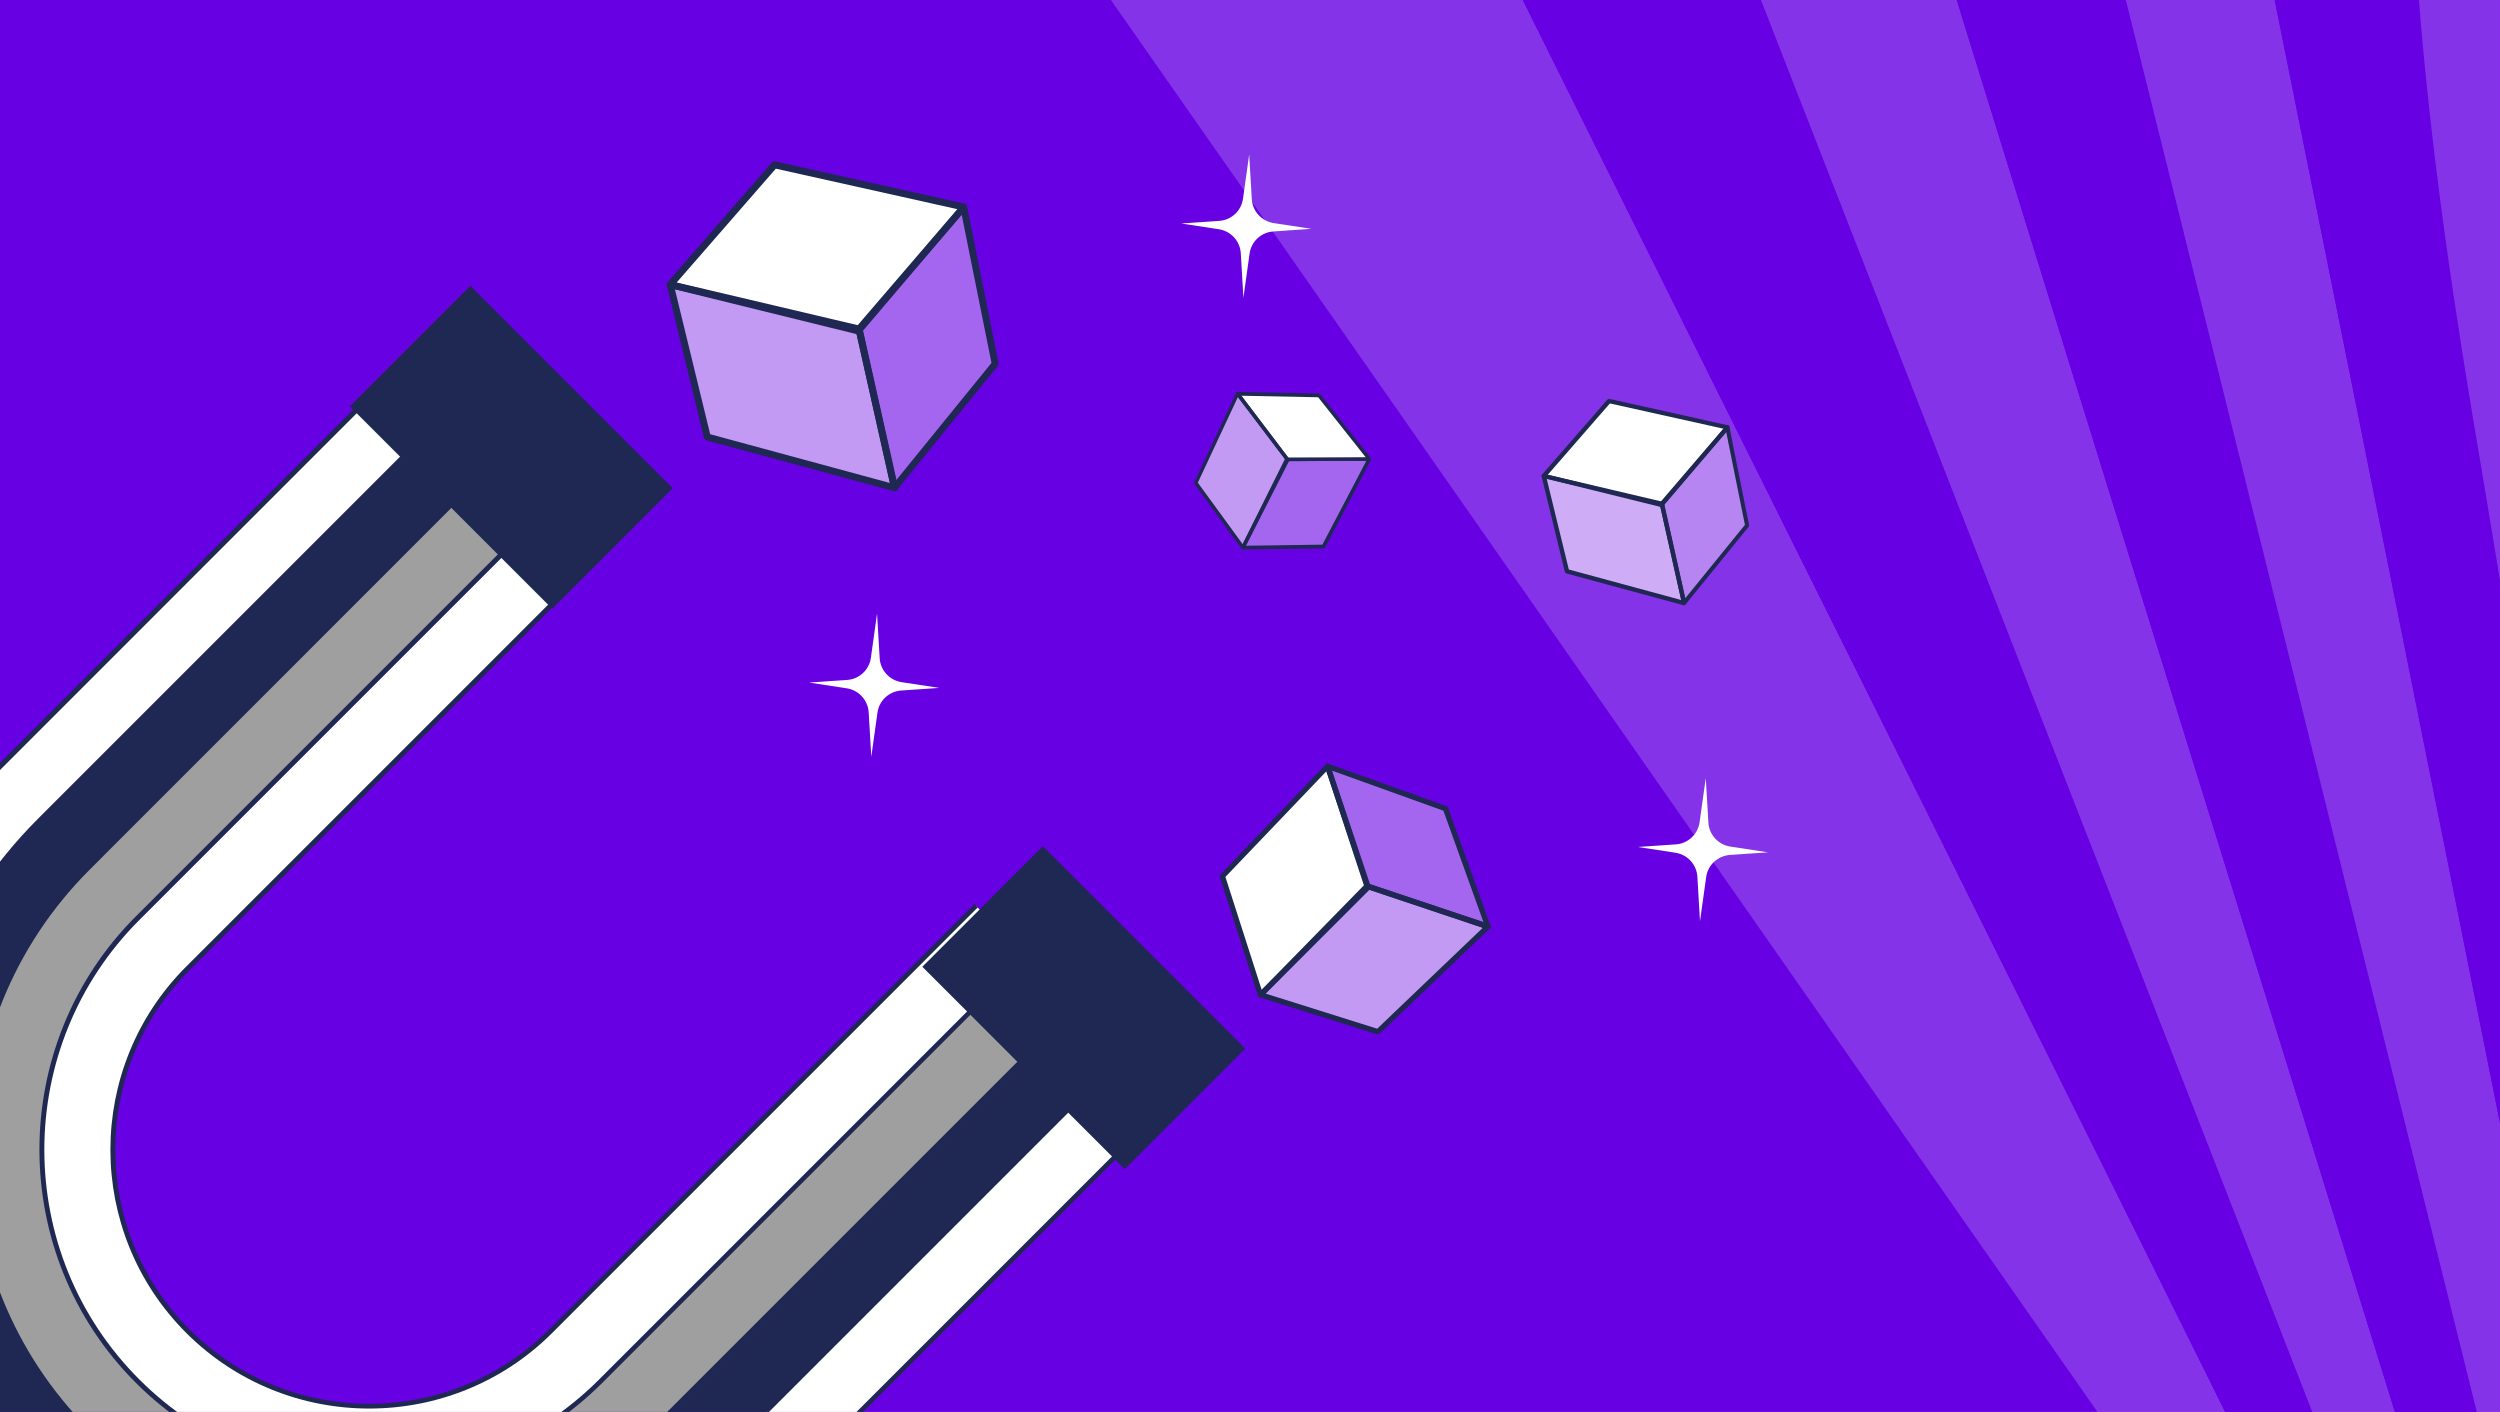
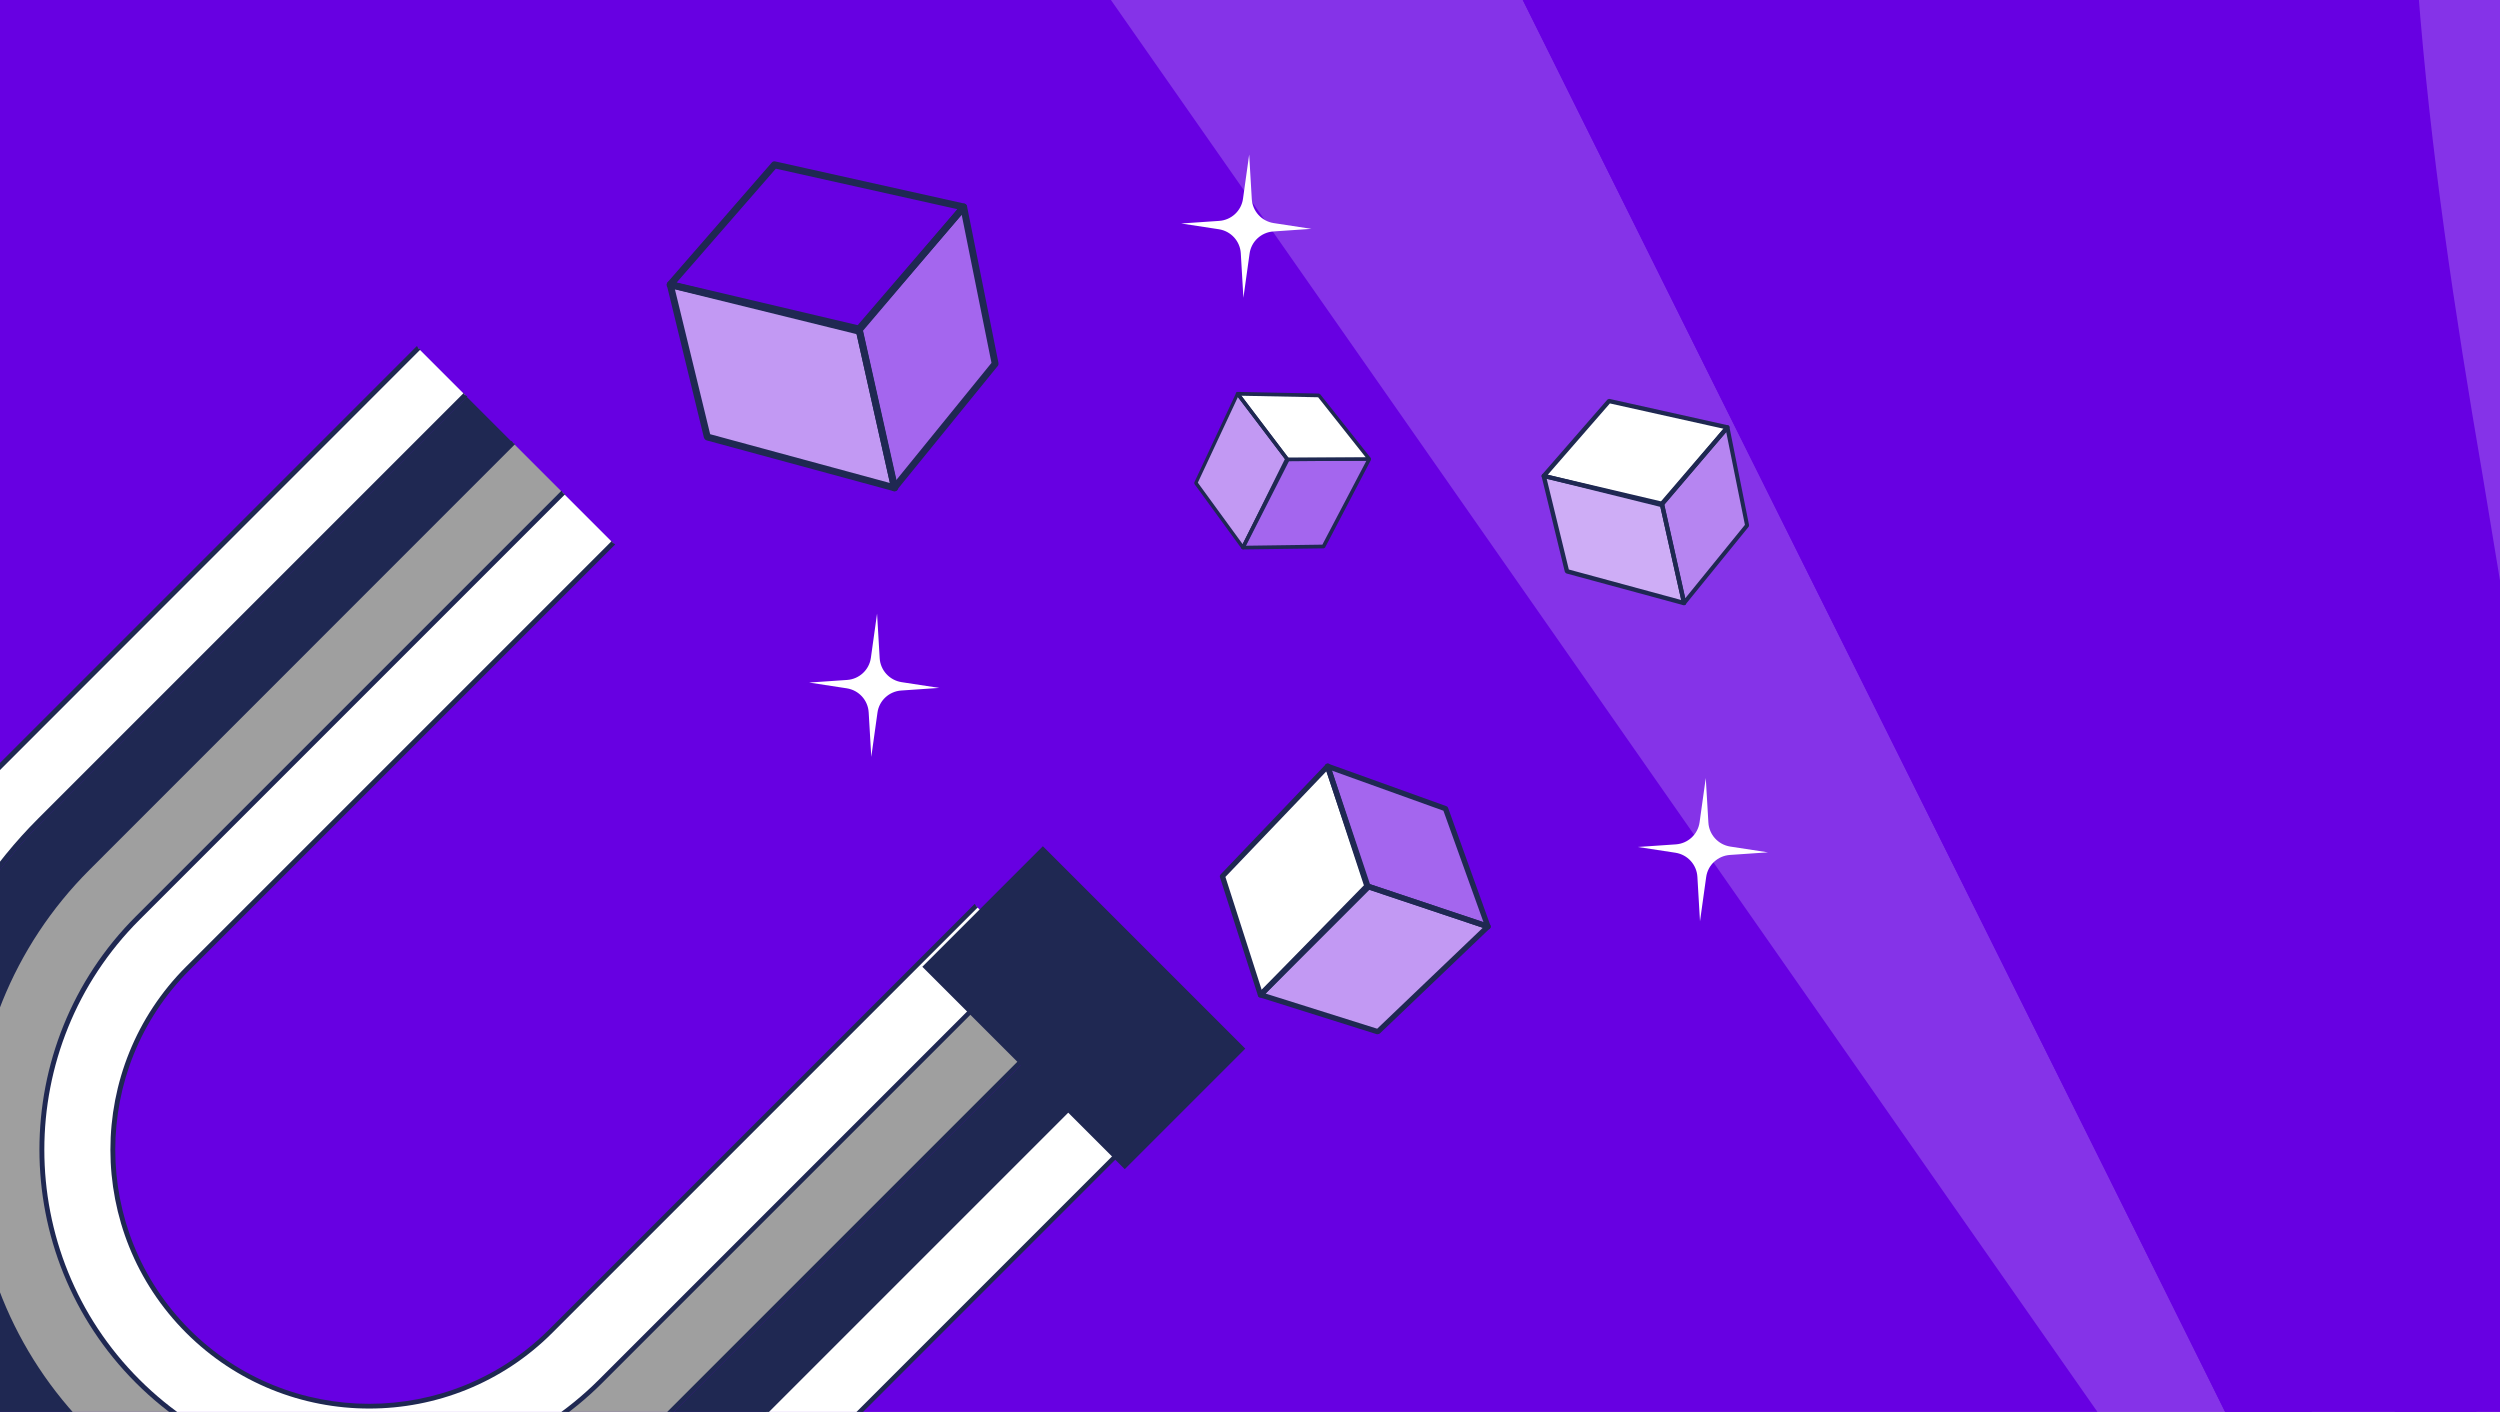
<svg xmlns="http://www.w3.org/2000/svg" id="Layer_2" data-name="Layer 2" viewBox="0 0 182 102.79">
  <defs>
    <style>
      .cls-1 {
        fill: none;
      }

      .cls-2 {
        opacity: .2;
      }

      .cls-2, .cls-3, .cls-4, .cls-5 {
        fill: #fff;
      }

      .cls-3 {
        opacity: .4;
      }

      .cls-4 {
        opacity: .6;
      }

      .cls-6 {
        fill: #6700e2;
      }

      .cls-7 {
        clip-path: url(#clippath-1);
      }

      .cls-8 {
        fill: #9f9f9f;
      }

      .cls-9 {
        fill: #1f2852;
      }

      .cls-10 {
        clip-path: url(#clippath);
      }
    </style>
    <clipPath id="clippath">
      <rect class="cls-1" y="0" width="182" height="102.79" />
    </clipPath>
    <clipPath id="clippath-1">
      <rect class="cls-1" y="0" width="182" height="102.79" />
    </clipPath>
  </defs>
  <g id="Layer_1-2" data-name="Layer 1">
    <g>
      <g class="cls-10">
        <g>
          <path class="cls-6" d="M-66.15-.98v246.39H460.14V-.98H-66.15Z" />
          <g>
            <path class="cls-2" d="M110.37-.98c19.07,38.41,38.26,76.76,57.29,115.2,2.49,5.27,4.8,10.63,7.1,15.99,11.45,26.73,22.91,53.46,34.36,80.19,4.94,11.47,9.79,22.99,14.38,34.6.05.14.1.28.15.41h-9.29c-1.98-6.58-3.91-13.18-5.84-19.78-15.22-36.07-30.42-72.16-45.62-108.25C135.31,77.96,107.78,38.47,80.19-.98h30.17Z" />
            <path class="cls-6" d="M127.82-.98c.15.36.28.73.42,1.09,11.38,29.14,22.75,58.28,34.12,87.42,4.11,10.43,8.09,20.91,12.29,31.3,3.99,9.61,8.32,19.08,12.51,28.61,8.3,18.7,16.59,37.4,24.88,56.1,6.22,13.99,12.35,28.04,18.87,41.89h-7.26c-.05-.14-.11-.27-.15-.41-4.6-11.62-9.44-23.13-14.38-34.6-11.45-26.73-22.91-53.46-34.36-80.19-2.29-5.36-4.6-10.72-7.1-15.99C148.63,75.79,129.44,37.43,110.37-.98h17.45Z" />
-             <path class="cls-2" d="M142.15-.98c11.83,38.24,23.74,76.46,35.59,114.69,2.43,8.32,5.87,16.31,9.52,24.16,13.57,29.01,27.09,58.05,40.67,87.06,3.3,6.87,6.64,13.73,10.17,20.48h-7.18c-6.53-13.85-12.65-27.89-18.87-41.89-8.29-18.7-16.58-37.4-24.88-56.1-4.19-9.53-8.51-18.99-12.51-28.61-4.2-10.39-8.18-20.87-12.29-31.3C150.99,58.39,139.62,29.25,128.24.11c-.14-.36-.27-.73-.42-1.09h14.33Z" />
            <path class="cls-6" d="M154.5-.98c9.86,39.52,19.63,79.06,29.48,118.58,2,8.96,5.78,17.41,9.91,25.56,10.26,20.53,20.55,41.05,30.75,61.61,6.87,13.62,13.46,27.4,21.05,40.63h-7.6c-3.53-6.76-6.87-13.61-10.17-20.48-13.58-29.01-27.1-58.05-40.67-87.06-3.65-7.85-7.09-15.84-9.52-24.16-11.85-38.23-23.76-76.45-35.59-114.69h12.36Z" />
-             <path class="cls-2" d="M165.4-.98c8.42,41.8,16.76,83.61,25.16,125.41,1.41,6.32,4.04,12.29,6.94,18.06,14.32,26.39,28.59,52.8,42.92,79.18,4.28,8.06,8.82,15.97,13.61,23.74h-8.32c-7.6-13.23-14.18-27.02-21.05-40.63-10.2-20.56-20.49-41.08-30.75-61.61-4.14-8.16-7.92-16.6-9.91-25.56-9.85-39.52-19.62-79.06-29.48-118.58h10.9Z" />
            <path class="cls-6" d="M176.02-.98c.9,11.93,2.69,23.77,4.71,35.56,5.07,30.74,10.16,61.47,15.25,92.21,1.45,9.07,6.01,17.22,10.78,24.92,11.34,19.07,22.7,38.13,34.04,57.2,7.39,12.24,14.36,24.76,22.53,36.51h-9.3c-4.79-7.77-9.33-15.68-13.61-23.74-14.33-26.38-28.6-52.79-42.92-79.18-2.9-5.77-5.54-11.74-6.94-18.06-8.4-41.8-16.74-83.62-25.16-125.41h10.62Z" />
            <path class="cls-2" d="M188.64-.98c-1.46,11.78-1.57,23.7-.55,35.51.67,7.45,1.85,14.83,2.89,22.24,3.53,24.84,7.08,49.68,10.63,74.52,1.22,6.52,4.11,12.64,7.77,18.14,17.38,26.25,34.73,52.53,52.09,78.79,3.88,5.86,7.91,11.62,12.19,17.2h-10.33c-8.17-11.75-15.14-24.27-22.53-36.51-11.34-19.07-22.7-38.13-34.04-57.2-4.77-7.71-9.33-15.86-10.78-24.92-5.09-30.74-10.18-61.47-15.25-92.21-2.02-11.79-3.81-23.63-4.71-35.56h12.62Z" />
          </g>
        </g>
      </g>
      <g class="cls-7">
        <g>
          <g>
            <path class="cls-9" d="M33.99,28.88L3.02,59.85c-13.24,13.24-13.24,34.71,0,47.95,13.24,13.24,34.71,13.24,47.95,0l30.96-30.96-3.47-3.47-30.96,30.96c-11.32,11.32-29.68,11.32-41.01,0s-11.32-29.68,0-41.01l30.96-30.96-3.47-3.47Z" />
            <path class="cls-5" d="M85.24,80.14l-31.01,31.01c-15.13,15.13-39.66,15.13-54.79,0-15.13-15.13-15.13-39.66,0-54.79l31.01-31.01,3.42,3.42L2.87,59.78c-13.24,13.24-13.24,34.71,0,47.95,13.24,13.24,34.71,13.24,47.95,0l31.01-31.01,3.42,3.42Z" />
            <path class="cls-9" d="M30.46,25.35c.07.07.19.06.12.12L-.38,56.44c-15.04,15.04-15.04,39.5,0,54.54,15.04,15.04,39.5,15.04,54.54,0l30.96-30.96c.07-.07.06.06.12.12s.19.06.12.12l-30.96,30.96c-15.17,15.17-39.86,15.17-55.04,0-15.17-15.17-15.17-39.86,0-55.04l30.96-30.96c.07-.07.06.06.12.12Z" />
            <path class="cls-9" d="M33.88,28.77c.07.07.19.06.12.12L3.03,59.86c-13.15,13.15-13.15,34.55,0,47.7,13.15,13.15,34.55,13.15,47.7,0l30.96-30.96c.07-.07.06.06.12.12s.19.06.12.12l-30.96,30.96c-13.29,13.29-34.91,13.29-48.2,0-13.29-13.29-13.29-34.91,0-48.2l30.96-30.96c.07-.07.06.06.12.12Z" />
            <path class="cls-8" d="M78.35,73.25l-30.96,30.96c-11.32,11.32-29.68,11.32-41.01,0-11.32-11.32-11.32-29.68,0-41.01l30.96-30.96,3.65,3.65-30.96,30.96c-9.31,9.31-9.31,24.4,0,33.71,9.31,9.31,24.4,9.31,33.71,0l30.96-30.96,3.65,3.65Z" />
            <path class="cls-9" d="M37.35,32.24c.07.07.19.06.12.12L6.51,63.33c-11.24,11.24-11.24,29.52,0,40.76,11.24,11.24,29.52,11.24,40.76,0l30.96-30.96c.07-.07.06.06.12.12s.19.06.12.12l-30.96,30.96c-11.37,11.37-29.88,11.37-41.25,0-11.37-11.37-11.37-29.88,0-41.25l30.96-30.96c.07-.07.06.06.12.12Z" />
            <path class="cls-5" d="M40.99,35.89l-30.96,30.96c-9.31,9.31-9.31,24.4,0,33.71,9.31,9.31,24.4,9.31,33.71,0l30.96-30.96-3.65-3.65-30.96,30.96c-7.29,7.29-19.12,7.29-26.42,0-7.29-7.29-7.29-19.12,0-26.42l30.96-30.96-3.65-3.65Z" />
            <path class="cls-9" d="M40.99,35.89c.07.07.19.06.12.12l-30.96,30.96c-9.23,9.23-9.23,24.24,0,33.46,9.23,9.23,24.24,9.23,33.46,0l30.96-30.96c.07-.07.06.06.12.12s.19.06.12.12l-30.96,30.96c-9.36,9.36-24.6,9.36-33.96,0s-9.36-24.6,0-33.96l30.96-30.96c.07-.07.06.06.12.12Z" />
            <path class="cls-9" d="M44.64,39.54c.07.07.19.06.12.12l-30.96,30.96c-7.21,7.21-7.21,18.95,0,26.17,7.21,7.21,18.95,7.21,26.17,0l30.96-30.96c.07-.07.06.06.12.12s.19.06.12.12l-30.96,30.96c-7.35,7.35-19.31,7.35-26.66,0-7.35-7.35-7.35-19.31,0-26.66l30.96-30.96c.07-.07.06.06.12.12Z" />
          </g>
          <g>
-             <polygon class="cls-5" points="56.39 12 48.79 20.72 62.5 24.1 70.17 15.07 56.39 12" />
            <polygon class="cls-4" points="51.49 31.82 48.79 20.72 62.54 23.96 65.12 35.52 51.49 31.82" />
            <g>
              <polygon class="cls-3" points="72.46 26.48 65.12 35.52 62.54 23.96 70.17 15.07 72.46 26.48" />
              <path class="cls-9" d="M64.88,35.57l-2.59-11.56c-.02-.08,0-.16.05-.22l7.63-8.88c.06-.07.16-.1.25-.08.09.02.16.1.18.19l2.29,11.41c.01.07,0,.15-.05.21l-7.34,9.03c-.06.07-.16.11-.25.09-.07-.02-.12-.06-.16-.11-.01-.02-.02-.05-.03-.08ZM70.02,15.63l-7.22,8.4,2.44,10.93,6.94-8.54-2.17-10.79Z" />
            </g>
            <path class="cls-9" d="M48.55,20.79c-.03-.08,0-.17.05-.24l7.59-8.72c.06-.07.15-.1.24-.08l13.78,3.07c.09.02.15.08.18.17.03.08.01.18-.05.24l-7.67,9.03c-.06.07-.16.1-.25.08l-13.71-3.38c-.07-.02-.12-.06-.16-.11-.01-.02-.02-.04-.02-.05ZM69.71,15.23l-13.23-2.95-7.23,8.3,13.16,3.25,7.3-8.59Z" />
            <path class="cls-9" d="M51.25,31.88l-2.7-11.1c-.02-.08,0-.17.07-.24.06-.06.15-.09.24-.07l13.74,3.24c.09.02.17.1.19.19l2.59,11.56c.02.09,0,.18-.07.24-.06.06-.15.08-.24.06l-13.63-3.7c-.06-.02-.12-.06-.15-.11-.01-.02-.02-.05-.03-.07ZM62.32,24.16l-13.19-3.11,2.57,10.56,13.08,3.55-2.46-11Z" />
          </g>
          <g>
            <polygon class="cls-5" points="117.14 29.19 112.39 34.65 120.96 36.76 125.76 31.12 117.14 29.19" />
            <polygon class="cls-4" points="114.08 41.59 112.39 34.65 120.98 36.67 122.6 43.9 114.08 41.59" />
            <g>
              <polygon class="cls-3" points="127.19 38.25 122.6 43.9 120.98 36.67 125.76 31.12 127.19 38.25" />
              <path class="cls-9" d="M122.45,43.94l-1.62-7.23s0-.1.03-.14l4.77-5.56s.1-.06.16-.05c.06.01.1.06.11.12l1.43,7.14s0,.09-.03.13l-4.59,5.65s-.1.07-.16.05c-.04,0-.08-.04-.1-.07,0-.01-.02-.03-.02-.05ZM125.67,31.46l-4.51,5.25,1.53,6.84,4.34-5.34-1.36-6.75Z" />
            </g>
            <path class="cls-9" d="M112.24,34.69c-.02-.05,0-.11.03-.15l4.75-5.45s.1-.06.15-.05l8.62,1.92c.05.01.1.05.11.1.02.05,0,.11-.03.15l-4.8,5.65s-.1.07-.16.05l-8.57-2.12s-.08-.04-.1-.07c0-.01-.01-.02-.02-.03ZM125.47,31.21l-8.27-1.84-4.52,5.19,8.23,2.03,4.56-5.37Z" />
            <path class="cls-9" d="M113.92,41.63l-1.69-6.94c-.01-.05,0-.11.04-.15.04-.04.09-.05.15-.04l8.59,2.02c.06.01.1.06.12.12l1.62,7.23c.01.05,0,.11-.04.15-.04.04-.1.05-.15.04l-8.52-2.31s-.07-.04-.09-.07c0-.01-.01-.03-.02-.04ZM120.85,36.8l-8.25-1.94,1.61,6.6,8.18,2.22-1.54-6.88Z" />
          </g>
          <g>
            <polygon class="cls-3" points="96.35 39.77 90.48 39.86 93.66 33.43 99.69 33.42 96.35 39.77" />
            <polygon class="cls-4" points="87.06 35.16 90.48 39.86 93.73 33.46 90.1 28.66 87.06 35.16" />
            <g>
              <polygon class="cls-5" points="96.01 28.78 90.1 28.66 93.73 33.46 99.69 33.42 96.01 28.78" />
              <path class="cls-9" d="M93.67,33.57s-.03-.02-.04-.03l-3.64-4.8s-.03-.09-.01-.14c.02-.04.07-.07.12-.07l5.91.12s.07.02.1.05l3.67,4.63s.04.09.02.13c-.02.04-.07.07-.11.07l-5.95.05s-.04,0-.06-.02ZM90.36,28.8l3.44,4.54,5.63-.04-3.47-4.38-5.59-.11Z" />
            </g>
            <path class="cls-9" d="M90.42,39.97s-.03-.02-.05-.04c-.02-.04-.03-.09,0-.12l3.19-6.43s.07-.07.11-.07h6.02s.09.01.11.05c.02.04.02.09,0,.13l-3.33,6.36s-.06.07-.11.07l-5.87.08s-.04,0-.06-.02ZM93.74,33.56l-3.06,6.17,5.59-.08,3.2-6.1h-5.73Z" />
            <path class="cls-9" d="M90.42,39.97s-.03-.02-.04-.04l-3.42-4.69s-.03-.09-.01-.13l3.04-6.5s.06-.07.1-.07c.04,0,.09.01.12.05l3.64,4.8s.03.09.01.14l-3.25,6.39s-.06.07-.1.07c-.03,0-.05,0-.07-.02ZM87.21,35.15l3.25,4.46,3.12-6.14-3.46-4.57-2.92,6.24Z" />
          </g>
          <g>
            <polygon class="cls-5" points="88.99 63.79 91.77 72.42 99.6 64.59 96.65 55.78 88.99 63.79" />
            <polygon class="cls-4" points="100.32 75.11 91.77 72.42 99.51 64.51 108.33 67.46 100.32 75.11" />
            <g>
              <polygon class="cls-3" points="105.24 58.87 108.33 67.46 99.51 64.51 96.65 55.78 105.24 58.87" />
              <path class="cls-9" d="M108.26,67.65l-8.81-2.95c-.06-.02-.11-.07-.12-.13l-2.87-8.73c-.02-.07,0-.15.05-.2.05-.05.13-.07.2-.04l8.59,3.09c.06.02.1.06.12.12l3.09,8.59c.03.07,0,.15-.04.2-.04.04-.09.06-.14.06-.02,0-.04,0-.06-.01ZM96.96,56.1l2.71,8.25,8.33,2.79-2.92-8.12-8.12-2.92Z" />
            </g>
            <path class="cls-9" d="M91.72,72.62c-.07-.02-.12-.07-.14-.13l-2.77-8.63c-.02-.07,0-.14.05-.2l7.65-8.01s.12-.07.19-.06c.07.02.12.06.14.13l2.95,8.81c.02.07,0,.15-.05.2l-7.83,7.83s-.09.06-.14.06c-.02,0-.03,0-.05,0ZM96.56,56.15l-7.35,7.69,2.64,8.22,7.52-7.52-2.81-8.39Z" />
            <path class="cls-9" d="M100.26,75.3l-8.55-2.69c-.07-.02-.12-.07-.13-.14-.02-.07,0-.14.05-.19l7.75-7.92c.05-.05.13-.07.2-.05l8.81,2.95c.07.02.11.08.13.14.02.07,0,.14-.06.19l-8.01,7.65s-.09.05-.14.05c-.02,0-.04,0-.06,0ZM99.57,64.73l-7.44,7.6,8.13,2.56,7.69-7.35-8.39-2.81Z" />
          </g>
-           <rect class="cls-9" x="26.8" y="26.36" width="20.84" height="12.41" transform="translate(33.93 -16.78) rotate(45)" />
          <rect class="cls-9" x="68.48" y="67.15" width="20.84" height="12.41" transform="translate(74.98 -34.3) rotate(45)" />
          <path class="cls-5" d="M63.4,47.89l.45-3.22.19,3.24c.05.88.71,1.61,1.59,1.75l2.75.42-2.77.19c-.88.06-1.61.73-1.73,1.61l-.45,3.22-.19-3.24c-.05-.88-.71-1.61-1.59-1.75l-2.75-.42,2.77-.19c.88-.06,1.61-.73,1.73-1.61Z" />
          <path class="cls-5" d="M90.49,14.47l.45-3.22.19,3.24c.05.88.71,1.61,1.59,1.75l2.75.42-2.77.19c-.88.06-1.61.73-1.73,1.61l-.45,3.22-.19-3.24c-.05-.88-.71-1.61-1.59-1.75l-2.75-.42,2.77-.19c.88-.06,1.61-.73,1.73-1.61Z" />
          <path class="cls-5" d="M123.73,59.86l.45-3.22.19,3.24c.05.88.71,1.61,1.59,1.75l2.75.42-2.77.19c-.88.06-1.61.73-1.73,1.61l-.45,3.22-.19-3.24c-.05-.88-.71-1.61-1.59-1.75l-2.75-.42,2.77-.19c.88-.06,1.61-.73,1.73-1.61Z" />
        </g>
      </g>
    </g>
  </g>
</svg>